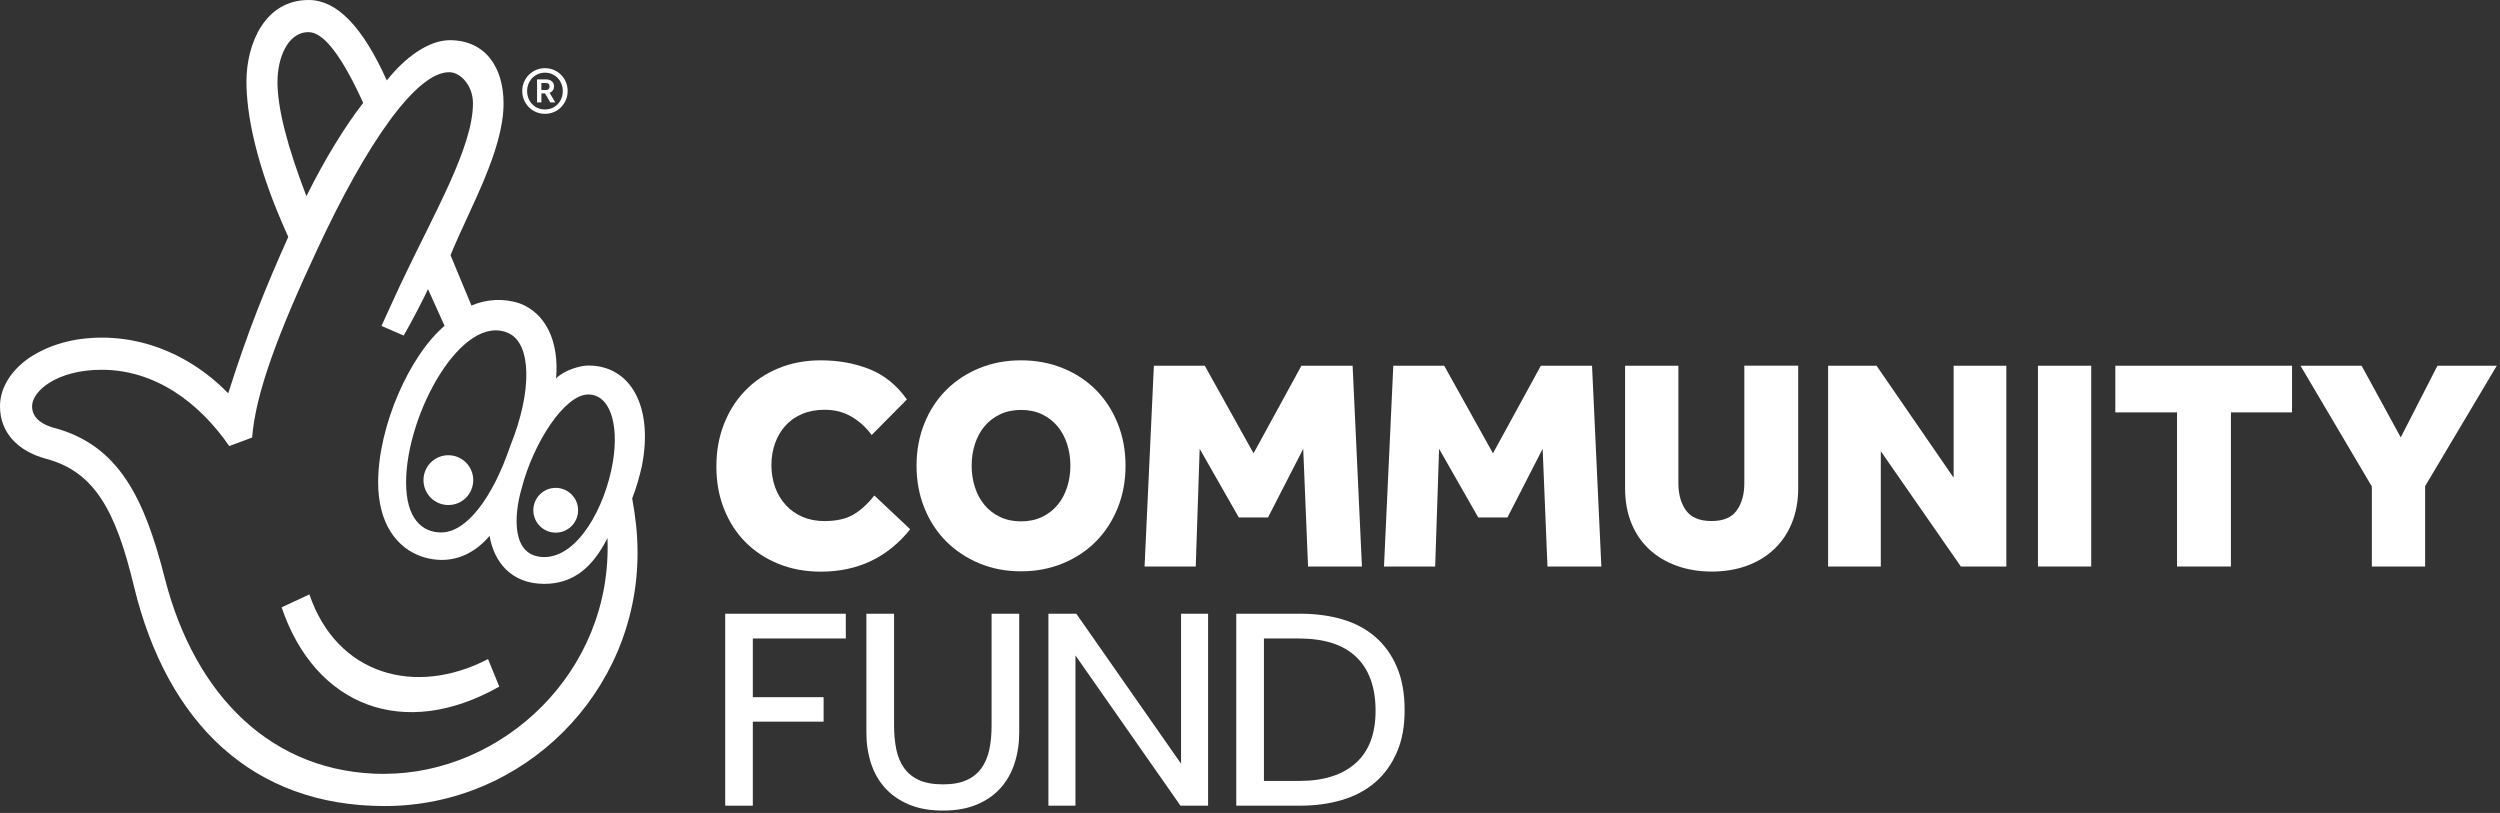
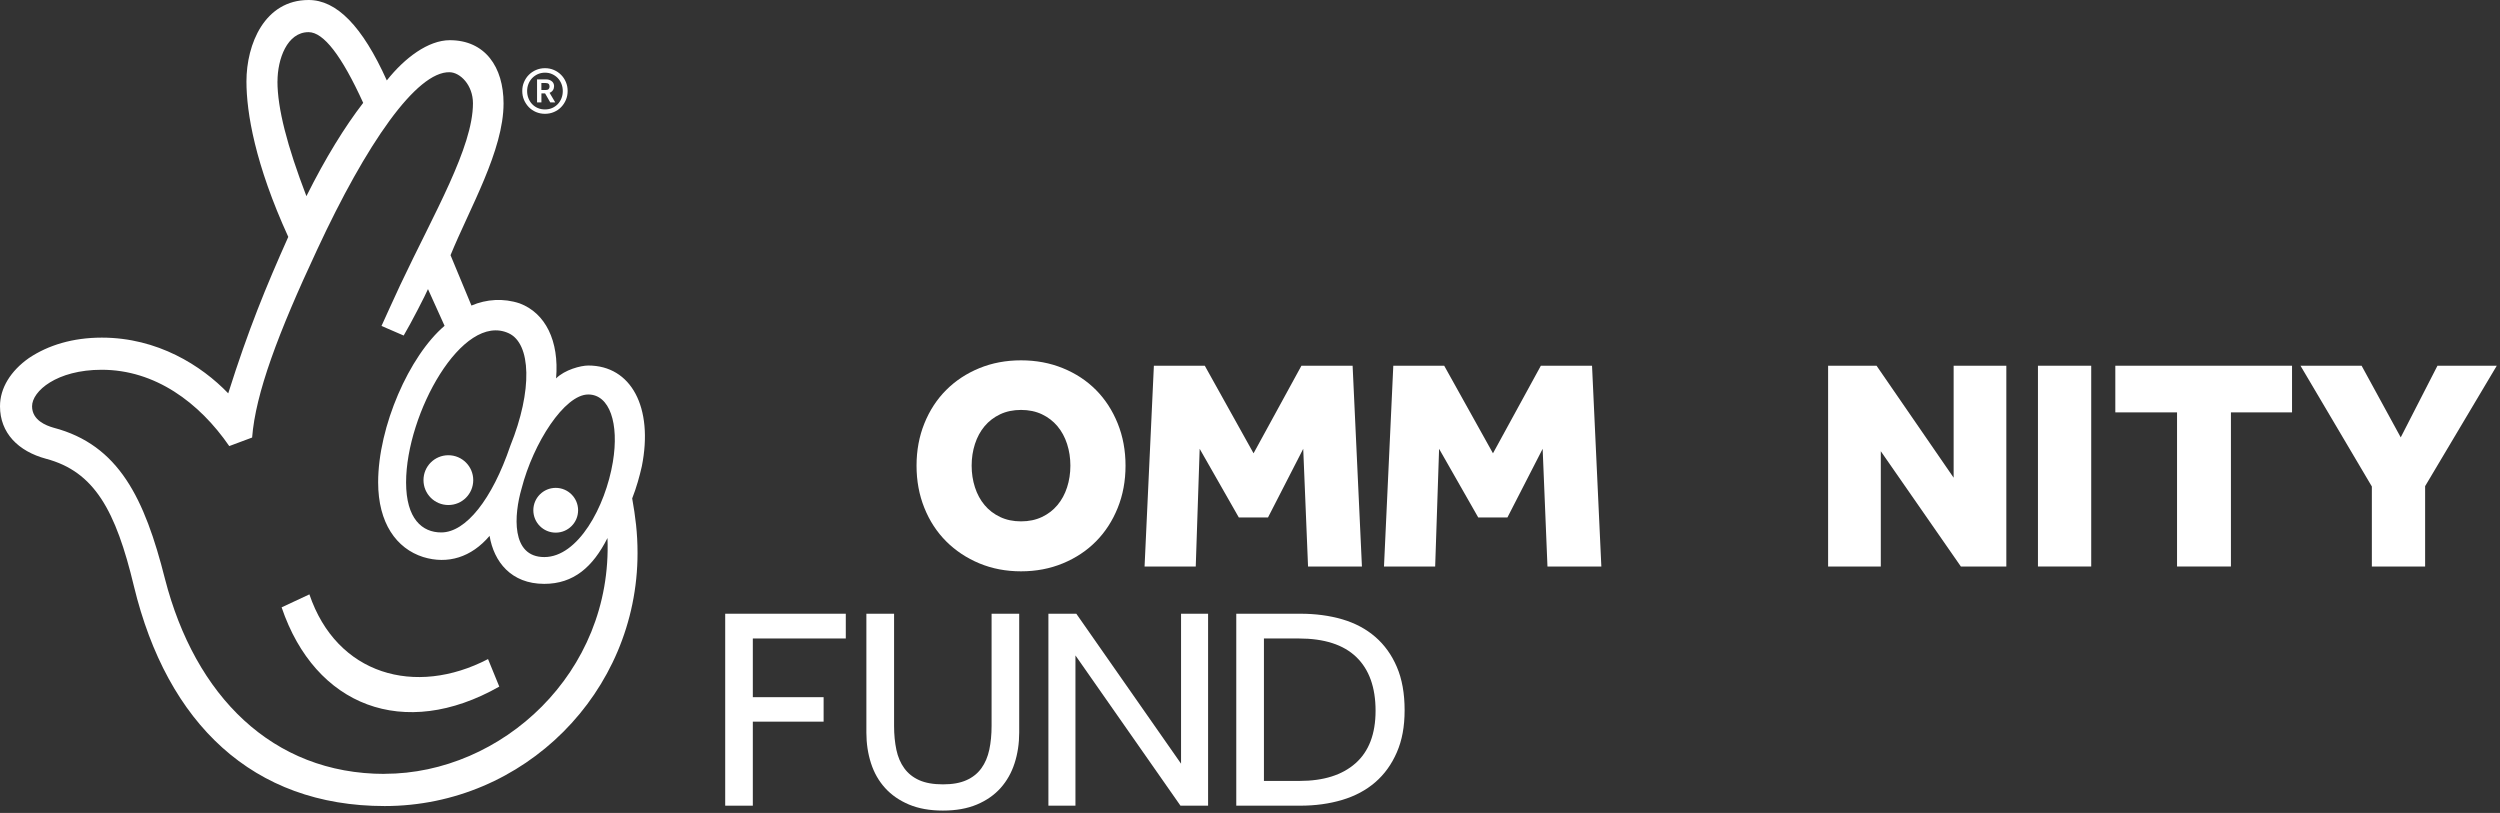
<svg xmlns="http://www.w3.org/2000/svg" width="612" height="199" viewBox="0 0 612 199" fill="none">
  <rect x="0" y="0" width="612" height="199" fill="#333333" stroke="none" />
  <g clip-path="url(#clip0_74_2)">
    <path d="M122.22 168.08C98.86 181.34 77.14 172.88 68.94 148.68L75.74 145.5C82.42 165.21 101.66 170.61 119.47 161.34L122.23 168.09L122.22 168.08Z" fill="white" />
    <path d="M115.85 117.53C115.85 120.91 113.13 123.63 109.76 123.63C106.39 123.63 103.67 120.91 103.67 117.53C103.67 114.15 106.4 111.44 109.76 111.44C113.12 111.44 115.85 114.17 115.85 117.53Z" fill="white" />
    <path d="M141.52 124.91C141.52 127.94 139.07 130.39 136.04 130.39C133.01 130.39 130.56 127.94 130.56 124.91C130.56 121.88 133.02 119.43 136.04 119.43C139.06 119.43 141.52 121.89 141.52 124.91Z" fill="white" />
-     <path d="M222.83 129.55C217.28 136.48 209.98 139.94 200.94 139.94C197.16 139.94 193.69 139.3 190.55 138.02C187.41 136.74 184.72 134.97 182.48 132.71C180.24 130.45 178.5 127.75 177.25 124.6C176 121.46 175.37 117.99 175.37 114.21C175.37 110.43 175.98 107.02 177.21 103.86C178.44 100.69 180.18 97.94 182.44 95.61C184.7 93.28 187.4 91.46 190.55 90.16C193.69 88.86 197.16 88.21 200.94 88.21C205.21 88.21 209.17 88.92 212.8 90.35C216.44 91.78 219.51 94.26 222.01 97.79L213.39 106.49C212.01 104.62 210.37 103.13 208.45 102C206.53 100.87 204.35 100.31 201.89 100.31C199.83 100.31 197.98 100.65 196.36 101.34C194.74 102.03 193.37 102.99 192.27 104.21C191.16 105.44 190.32 106.88 189.73 108.52C189.14 110.17 188.84 111.95 188.84 113.86C188.84 115.77 189.15 117.64 189.76 119.31C190.37 120.98 191.25 122.43 192.38 123.66C193.51 124.89 194.87 125.85 196.47 126.53C198.07 127.22 199.85 127.56 201.81 127.56C204.66 127.56 206.98 127.06 208.77 126.05C210.56 125.04 212.32 123.46 214.04 121.3L222.81 129.55H222.83Z" fill="white" />
    <path d="M249.95 139.86C246.27 139.86 242.86 139.21 239.74 137.91C236.62 136.61 233.92 134.81 231.63 132.53C229.35 130.25 227.56 127.52 226.29 124.35C225.01 121.18 224.37 117.73 224.37 114C224.37 110.27 225.01 106.81 226.29 103.65C227.57 100.48 229.35 97.75 231.63 95.47C233.91 93.19 236.62 91.41 239.74 90.13C242.86 88.85 246.26 88.21 249.95 88.21C253.64 88.21 257.05 88.85 260.19 90.13C263.33 91.41 266.04 93.19 268.3 95.47C270.56 97.75 272.33 100.48 273.61 103.65C274.89 106.82 275.53 110.27 275.53 114C275.53 117.73 274.89 121.19 273.61 124.35C272.33 127.52 270.56 130.25 268.3 132.53C266.04 134.81 263.34 136.61 260.19 137.91C257.05 139.21 253.63 139.86 249.95 139.86ZM249.95 127.63C251.87 127.63 253.57 127.27 255.07 126.56C256.57 125.85 257.83 124.88 258.86 123.65C259.89 122.42 260.68 120.97 261.22 119.3C261.76 117.63 262.03 115.86 262.03 113.99C262.03 112.12 261.76 110.36 261.22 108.68C260.68 107.01 259.89 105.56 258.86 104.33C257.83 103.1 256.56 102.13 255.07 101.42C253.57 100.71 251.86 100.35 249.95 100.35C248.04 100.35 246.33 100.71 244.83 101.42C243.33 102.13 242.07 103.1 241.03 104.33C240 105.56 239.21 107.01 238.67 108.68C238.13 110.35 237.86 112.12 237.86 113.99C237.86 115.86 238.13 117.63 238.67 119.3C239.21 120.97 240 122.42 241.03 123.65C242.06 124.88 243.33 125.85 244.83 126.56C246.33 127.27 248.03 127.63 249.95 127.63Z" fill="white" />
    <path d="M282.48 89.53H294.93L306.87 110.97L318.59 89.53H331.12L333.4 138.68H320.21L319.03 109.87L310.41 126.67H303.26L293.68 109.87L292.72 138.68H280.19L282.47 89.53H282.48Z" fill="white" />
    <path d="M341.09 89.53H353.54L365.48 110.97L377.2 89.53H389.73L392.01 138.68H378.82L377.64 109.87L369.02 126.67H361.87L352.29 109.87L351.33 138.68H338.8L341.08 89.53H341.09Z" fill="white" />
-     <path d="M397.83 89.53H410.87V118.34C410.87 121.04 411.5 123.25 412.75 124.97C414 126.69 416.08 127.55 418.98 127.55C421.88 127.55 423.94 126.68 425.17 124.93C426.4 123.19 427.01 120.99 427.01 118.33V89.52H440.2V119.51C440.2 122.65 439.68 125.49 438.65 128.02C437.62 130.55 436.16 132.7 434.27 134.47C432.38 136.24 430.14 137.59 427.56 138.52C424.98 139.45 422.14 139.92 419.05 139.92C415.96 139.92 413.11 139.45 410.5 138.52C407.9 137.59 405.65 136.25 403.76 134.5C401.87 132.76 400.41 130.62 399.37 128.09C398.34 125.56 397.82 122.7 397.82 119.5V89.51L397.83 89.53Z" fill="white" />
    <path d="M447.52 89.53H459.38L478.25 116.94V89.53H491.15V138.68H480.02L460.42 110.46V138.68H447.52V89.53Z" fill="white" />
    <path d="M498.89 89.53H511.93V138.68H498.89V89.53Z" fill="white" />
    <path d="M532.94 100.95H517.83V89.53H561.09V100.95H546.13V138.68H532.94V100.95Z" fill="white" />
    <path d="M580.62 119.08L563.16 89.53H578.12L587.7 107.07L596.69 89.53H611.21L593.67 119.01V138.69H580.63V119.09L580.62 119.08Z" fill="white" />
    <path d="M177.53 150.24H207.05V156.3H184.29V170.67H201.62V176.66H184.29V197.23H177.53V150.24Z" fill="white" />
    <path d="M212.11 150.24H218.87V177.72C218.87 179.83 219.06 181.77 219.43 183.53C219.8 185.29 220.45 186.81 221.37 188.07C222.29 189.34 223.51 190.31 225.03 190.99C226.56 191.67 228.49 192.01 230.84 192.01C233.19 192.01 235.06 191.67 236.58 190.99C238.11 190.31 239.33 189.33 240.24 188.07C241.16 186.8 241.8 185.29 242.18 183.53C242.55 181.77 242.74 179.83 242.74 177.72V150.24H249.5V179.34C249.5 182.02 249.12 184.52 248.37 186.84C247.62 189.16 246.48 191.18 244.95 192.9C243.42 194.61 241.49 195.96 239.14 196.95C236.79 197.94 234.02 198.43 230.83 198.43C227.64 198.43 224.87 197.94 222.52 196.95C220.17 195.96 218.22 194.61 216.67 192.9C215.12 191.19 213.97 189.17 213.22 186.84C212.47 184.52 212.09 182.01 212.09 179.34V150.24H212.11Z" fill="white" />
    <path d="M256.65 150.24H263.48L289.12 186.95V150.24H295.74V197.23H288.98L263.27 160.45V197.23H256.65V150.24Z" fill="white" />
    <path d="M302.64 150.24H318.35C322.06 150.24 325.48 150.7 328.6 151.61C331.72 152.53 334.41 153.96 336.67 155.91C338.92 157.86 340.69 160.31 341.95 163.27C343.22 166.23 343.85 169.75 343.85 173.84C343.85 177.93 343.22 181.23 341.95 184.16C340.68 187.1 338.92 189.54 336.67 191.49C334.42 193.44 331.71 194.88 328.57 195.82C325.42 196.76 321.99 197.23 318.28 197.23H302.64V150.24ZM318.14 191.17C324.01 191.17 328.58 189.73 331.84 186.84C335.1 183.95 336.74 179.67 336.74 173.98C336.74 168.29 335.17 163.87 332.02 160.84C328.87 157.81 324.18 156.3 317.93 156.3H309.41V191.17H318.15H318.14Z" fill="white" />
    <path d="M144.01 89.48C142.17 89.48 138.24 90.52 136.13 92.63C136.92 83.44 133.51 76.63 127.22 74.27C123.28 72.95 119.08 73.22 115.41 74.8L110.29 62.47C115.01 50.92 123.27 36.86 123.27 25.32C123.27 16.41 118.76 9.84 110.11 9.84C104.86 9.84 99.08 14.14 94.69 19.69C88.66 6.3 82.36 0 75.55 0C64.79 0 60.33 10.77 60.33 19.94C60.33 27.55 62.42 40.14 70.57 57.99C65.06 70.33 60.85 80.55 55.87 96.29C49.32 89.48 38.56 82.65 24.92 82.65C17.84 82.65 11.8 84.49 7.08 87.65C2.62 90.79 0 94.98 0 99.45C0 106 4.46 110.47 11.28 112.31C23.08 115.45 28.33 124.9 32.79 143.53C40.92 177.12 61.91 197.32 94.17 197.32C128.27 197.32 156.07 169.51 156.07 135.39C156.07 130.42 155.55 126.48 154.76 122.01C155.8 119.39 156.59 116.5 157.12 114.15C160 99.71 154.5 89.48 144.01 89.48ZM124.53 81.58C130.01 84.11 130.43 95.52 124.92 109.15C120.46 122.28 114.04 130.3 108.06 130.34C103.34 130.37 99.41 127 99.41 118.08C99.41 101.29 113.2 76.35 124.53 81.58ZM67.93 19.94C67.93 14.44 70.29 7.87 75.54 7.87C79.21 7.87 83.66 13.65 88.91 25.18C84.45 30.96 79.73 38.56 75.01 48.02C70.28 35.69 67.92 26.5 67.92 19.94H67.93ZM94.16 189.45C66.63 189.45 47.73 170.3 40.38 141.69C35.4 122.01 29.1 108.9 13.1 104.7C11.26 104.17 7.85 102.87 7.85 99.45C7.85 95.76 13.89 90.52 24.9 90.52C37.97 90.52 48.78 98.54 56.12 109.2L61.72 107.11C62.55 96.36 68.03 81.66 77.63 61.13C89.69 35.16 101.96 17.45 110.09 17.68C112.68 17.75 115.78 20.83 115.78 25.29C115.78 36.05 106.29 52.16 98 69.72C97.16 71.48 93.39 79.79 93.39 79.79L98.82 82.14C100.6 79.16 104.28 71.97 104.77 70.77L108.83 79.76C100.18 87.11 92.57 104.42 92.57 118.07C92.57 128.04 97.03 134.27 103.59 136.36C109.62 138.21 115.39 136.44 119.85 131.18C120.9 137.49 125.1 142.93 133.23 142.93C140.42 142.93 145.14 138.8 148.71 131.71C150.01 164.77 122.73 189.43 94.14 189.43L94.16 189.45ZM150.03 113.09C148.19 124.12 141.49 136.37 133.25 136.37C125.01 136.37 125.84 125.95 127.67 119.65C130.56 108.37 138.23 96.57 144 96.57C149.24 96.57 151.6 103.65 150.03 113.09Z" fill="white" />
    <path d="M133.4 27.86C132.62 27.86 131.89 27.71 131.22 27.43C130.54 27.14 129.96 26.75 129.46 26.24C128.97 25.73 128.57 25.14 128.28 24.46C127.99 23.78 127.85 23.05 127.85 22.27C127.85 21.49 127.99 20.76 128.28 20.09C128.57 19.41 128.96 18.82 129.46 18.32C129.96 17.82 130.54 17.42 131.22 17.13C131.9 16.84 132.63 16.69 133.42 16.69C134.21 16.69 134.93 16.84 135.6 17.13C136.27 17.42 136.86 17.82 137.35 18.32C137.85 18.82 138.24 19.41 138.53 20.09C138.82 20.77 138.96 21.49 138.96 22.27C138.96 23.05 138.82 23.78 138.53 24.46C138.24 25.14 137.85 25.73 137.35 26.24C136.86 26.75 136.27 27.14 135.59 27.43C134.91 27.72 134.19 27.86 133.41 27.86H133.4ZM133.4 26.79C134.03 26.79 134.61 26.68 135.15 26.45C135.68 26.22 136.14 25.9 136.53 25.5C136.92 25.1 137.22 24.62 137.44 24.07C137.66 23.52 137.77 22.93 137.77 22.3C137.77 21.67 137.66 21.08 137.44 20.53C137.22 19.98 136.92 19.5 136.53 19.1C136.14 18.7 135.68 18.38 135.15 18.14C134.62 17.9 134.04 17.79 133.42 17.79C132.8 17.79 132.21 17.91 131.68 18.14C131.15 18.38 130.68 18.7 130.29 19.1C129.9 19.51 129.59 19.98 129.37 20.53C129.15 21.08 129.04 21.67 129.04 22.3C129.04 22.93 129.15 23.52 129.37 24.07C129.59 24.62 129.89 25.1 130.28 25.5C130.67 25.91 131.13 26.22 131.66 26.45C132.2 26.68 132.78 26.79 133.41 26.79H133.4ZM131.46 19.43H133.64C133.99 19.43 134.29 19.48 134.54 19.58C134.79 19.68 135 19.81 135.17 19.97C135.34 20.13 135.46 20.31 135.53 20.5C135.6 20.7 135.64 20.89 135.64 21.08C135.64 21.44 135.55 21.77 135.37 22.06C135.19 22.35 134.91 22.57 134.54 22.72L135.92 25.06H134.7L133.44 22.87H132.54V25.06H131.47V19.41L131.46 19.43ZM133.59 22.04C133.92 22.04 134.16 21.96 134.31 21.8C134.46 21.64 134.53 21.42 134.53 21.16C134.53 20.9 134.45 20.67 134.29 20.53C134.13 20.39 133.88 20.32 133.52 20.32H132.53V22.03H133.59V22.04Z" fill="white" />
  </g>
  <defs>
    <clipPath id="clip0_74_2">
      <rect width="611.2" height="198.43" fill="white" />
    </clipPath>
  </defs>
</svg>